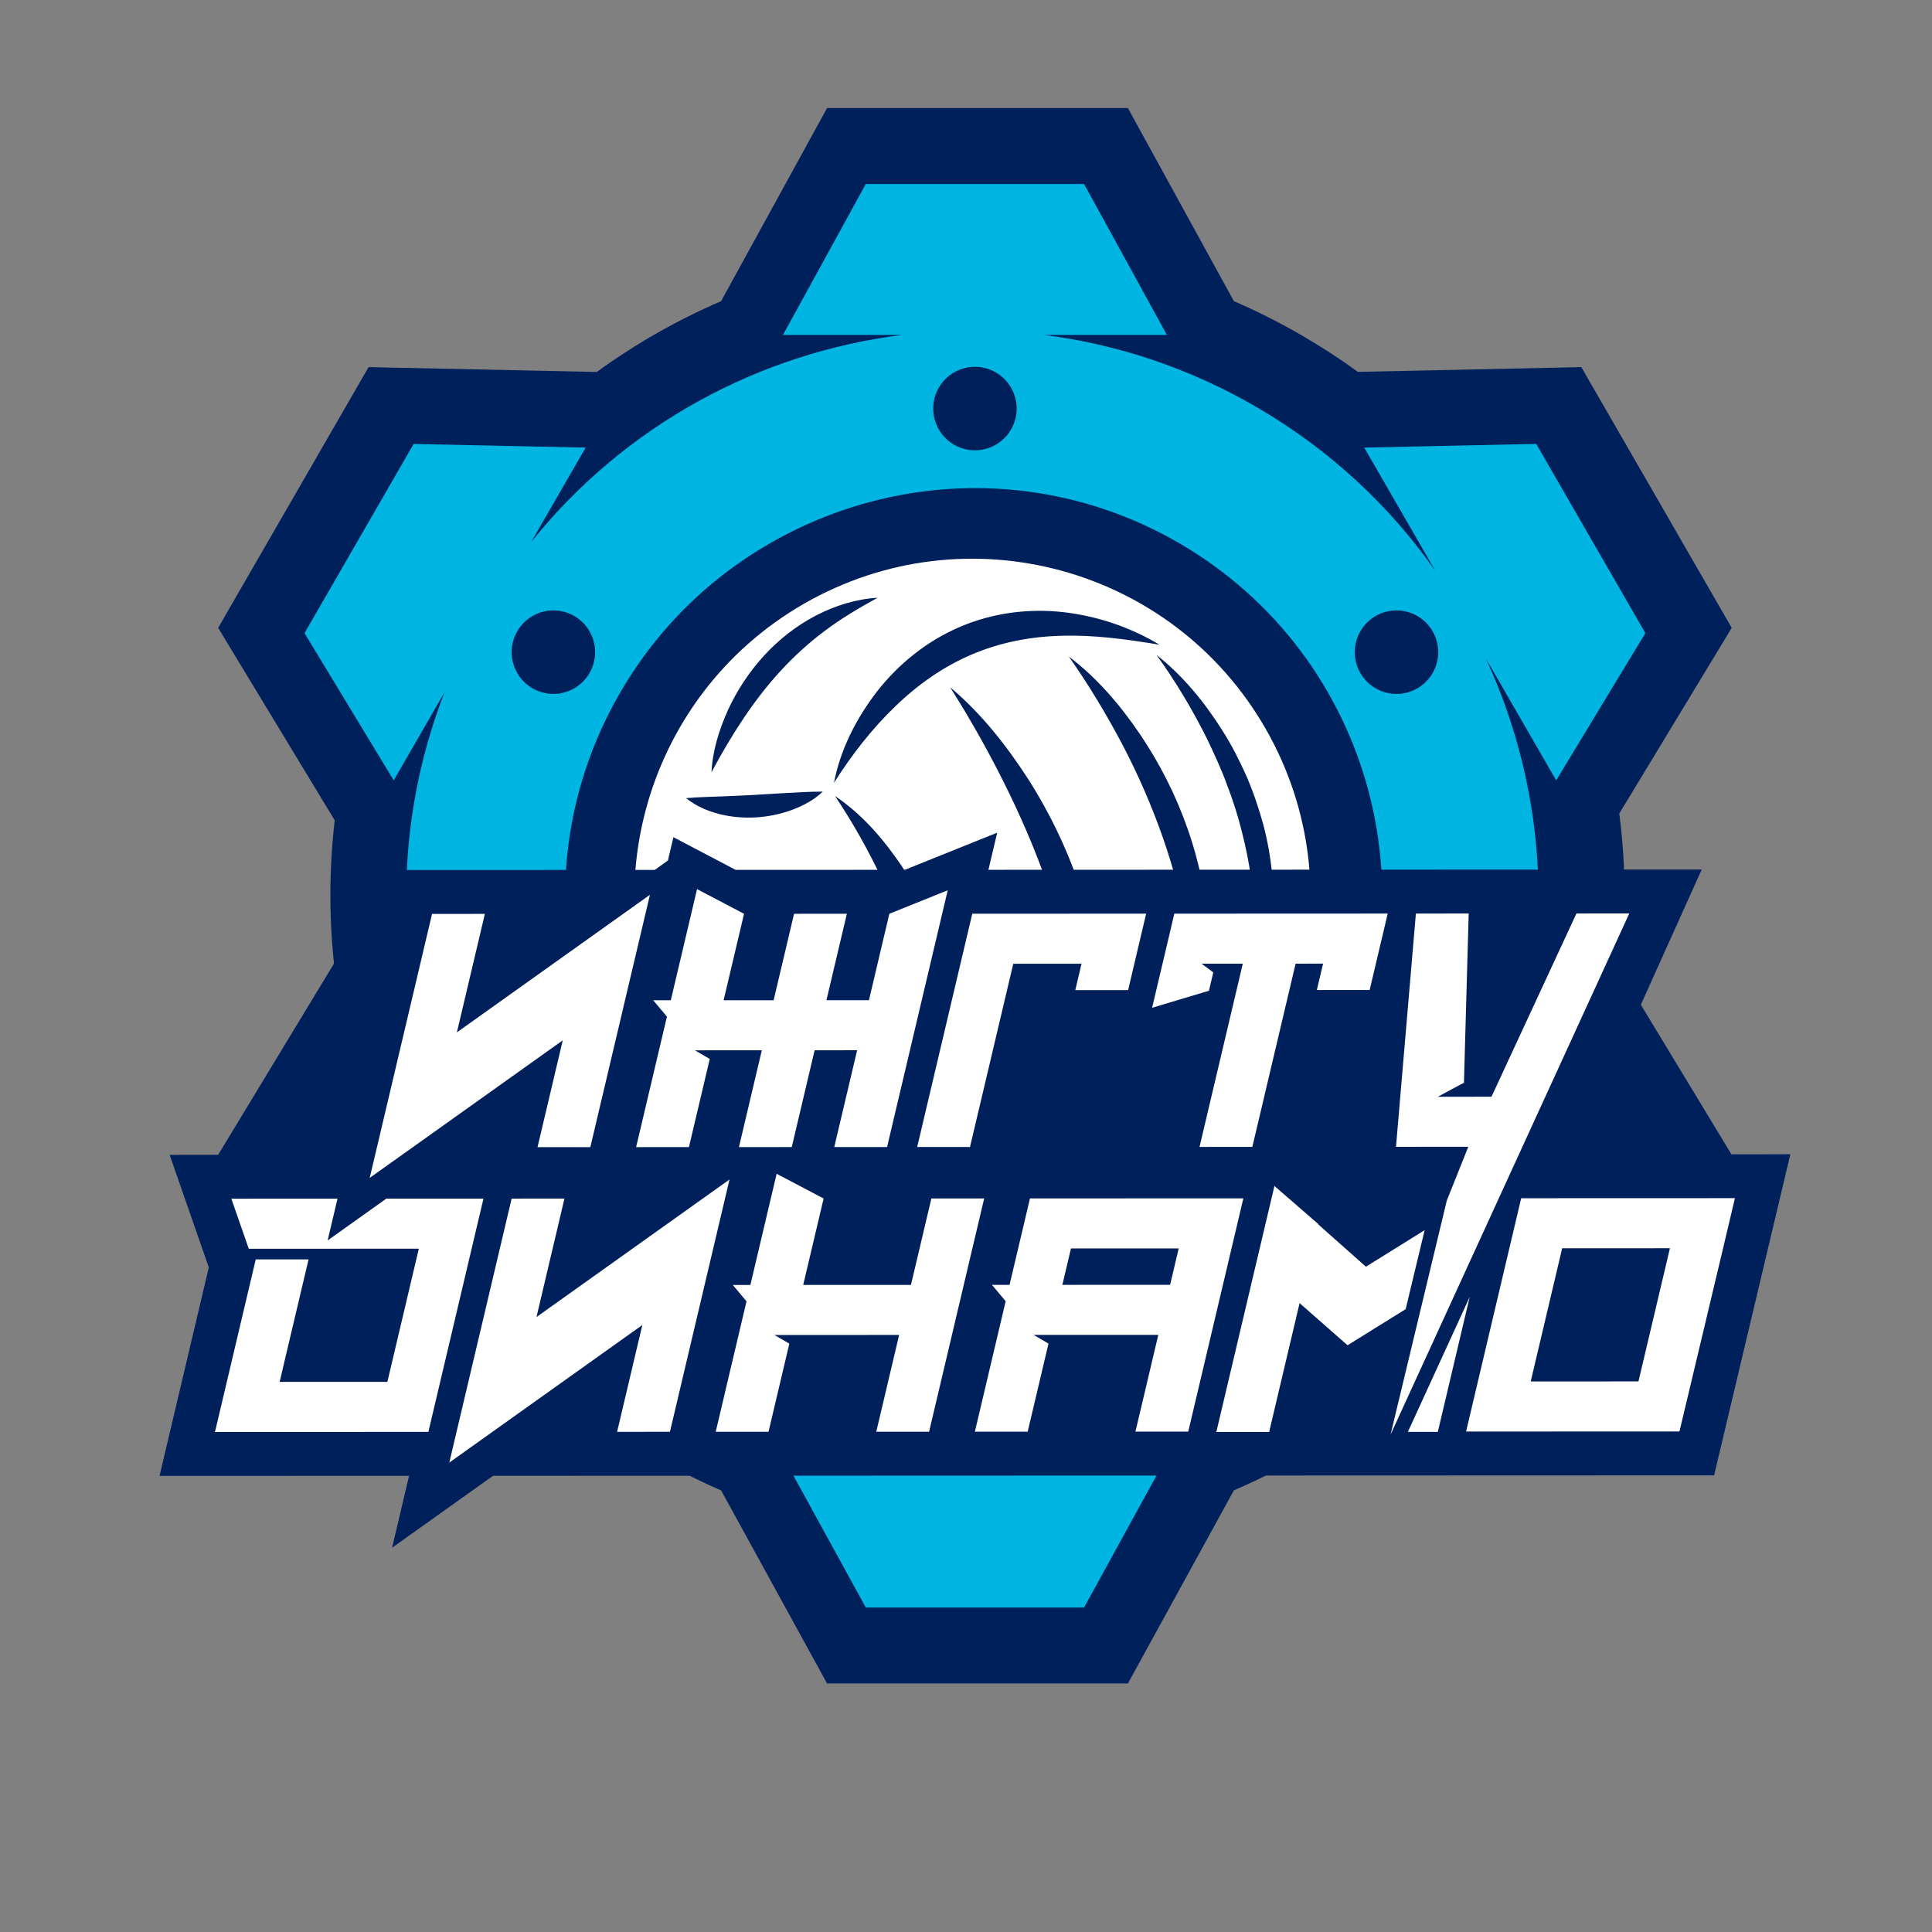
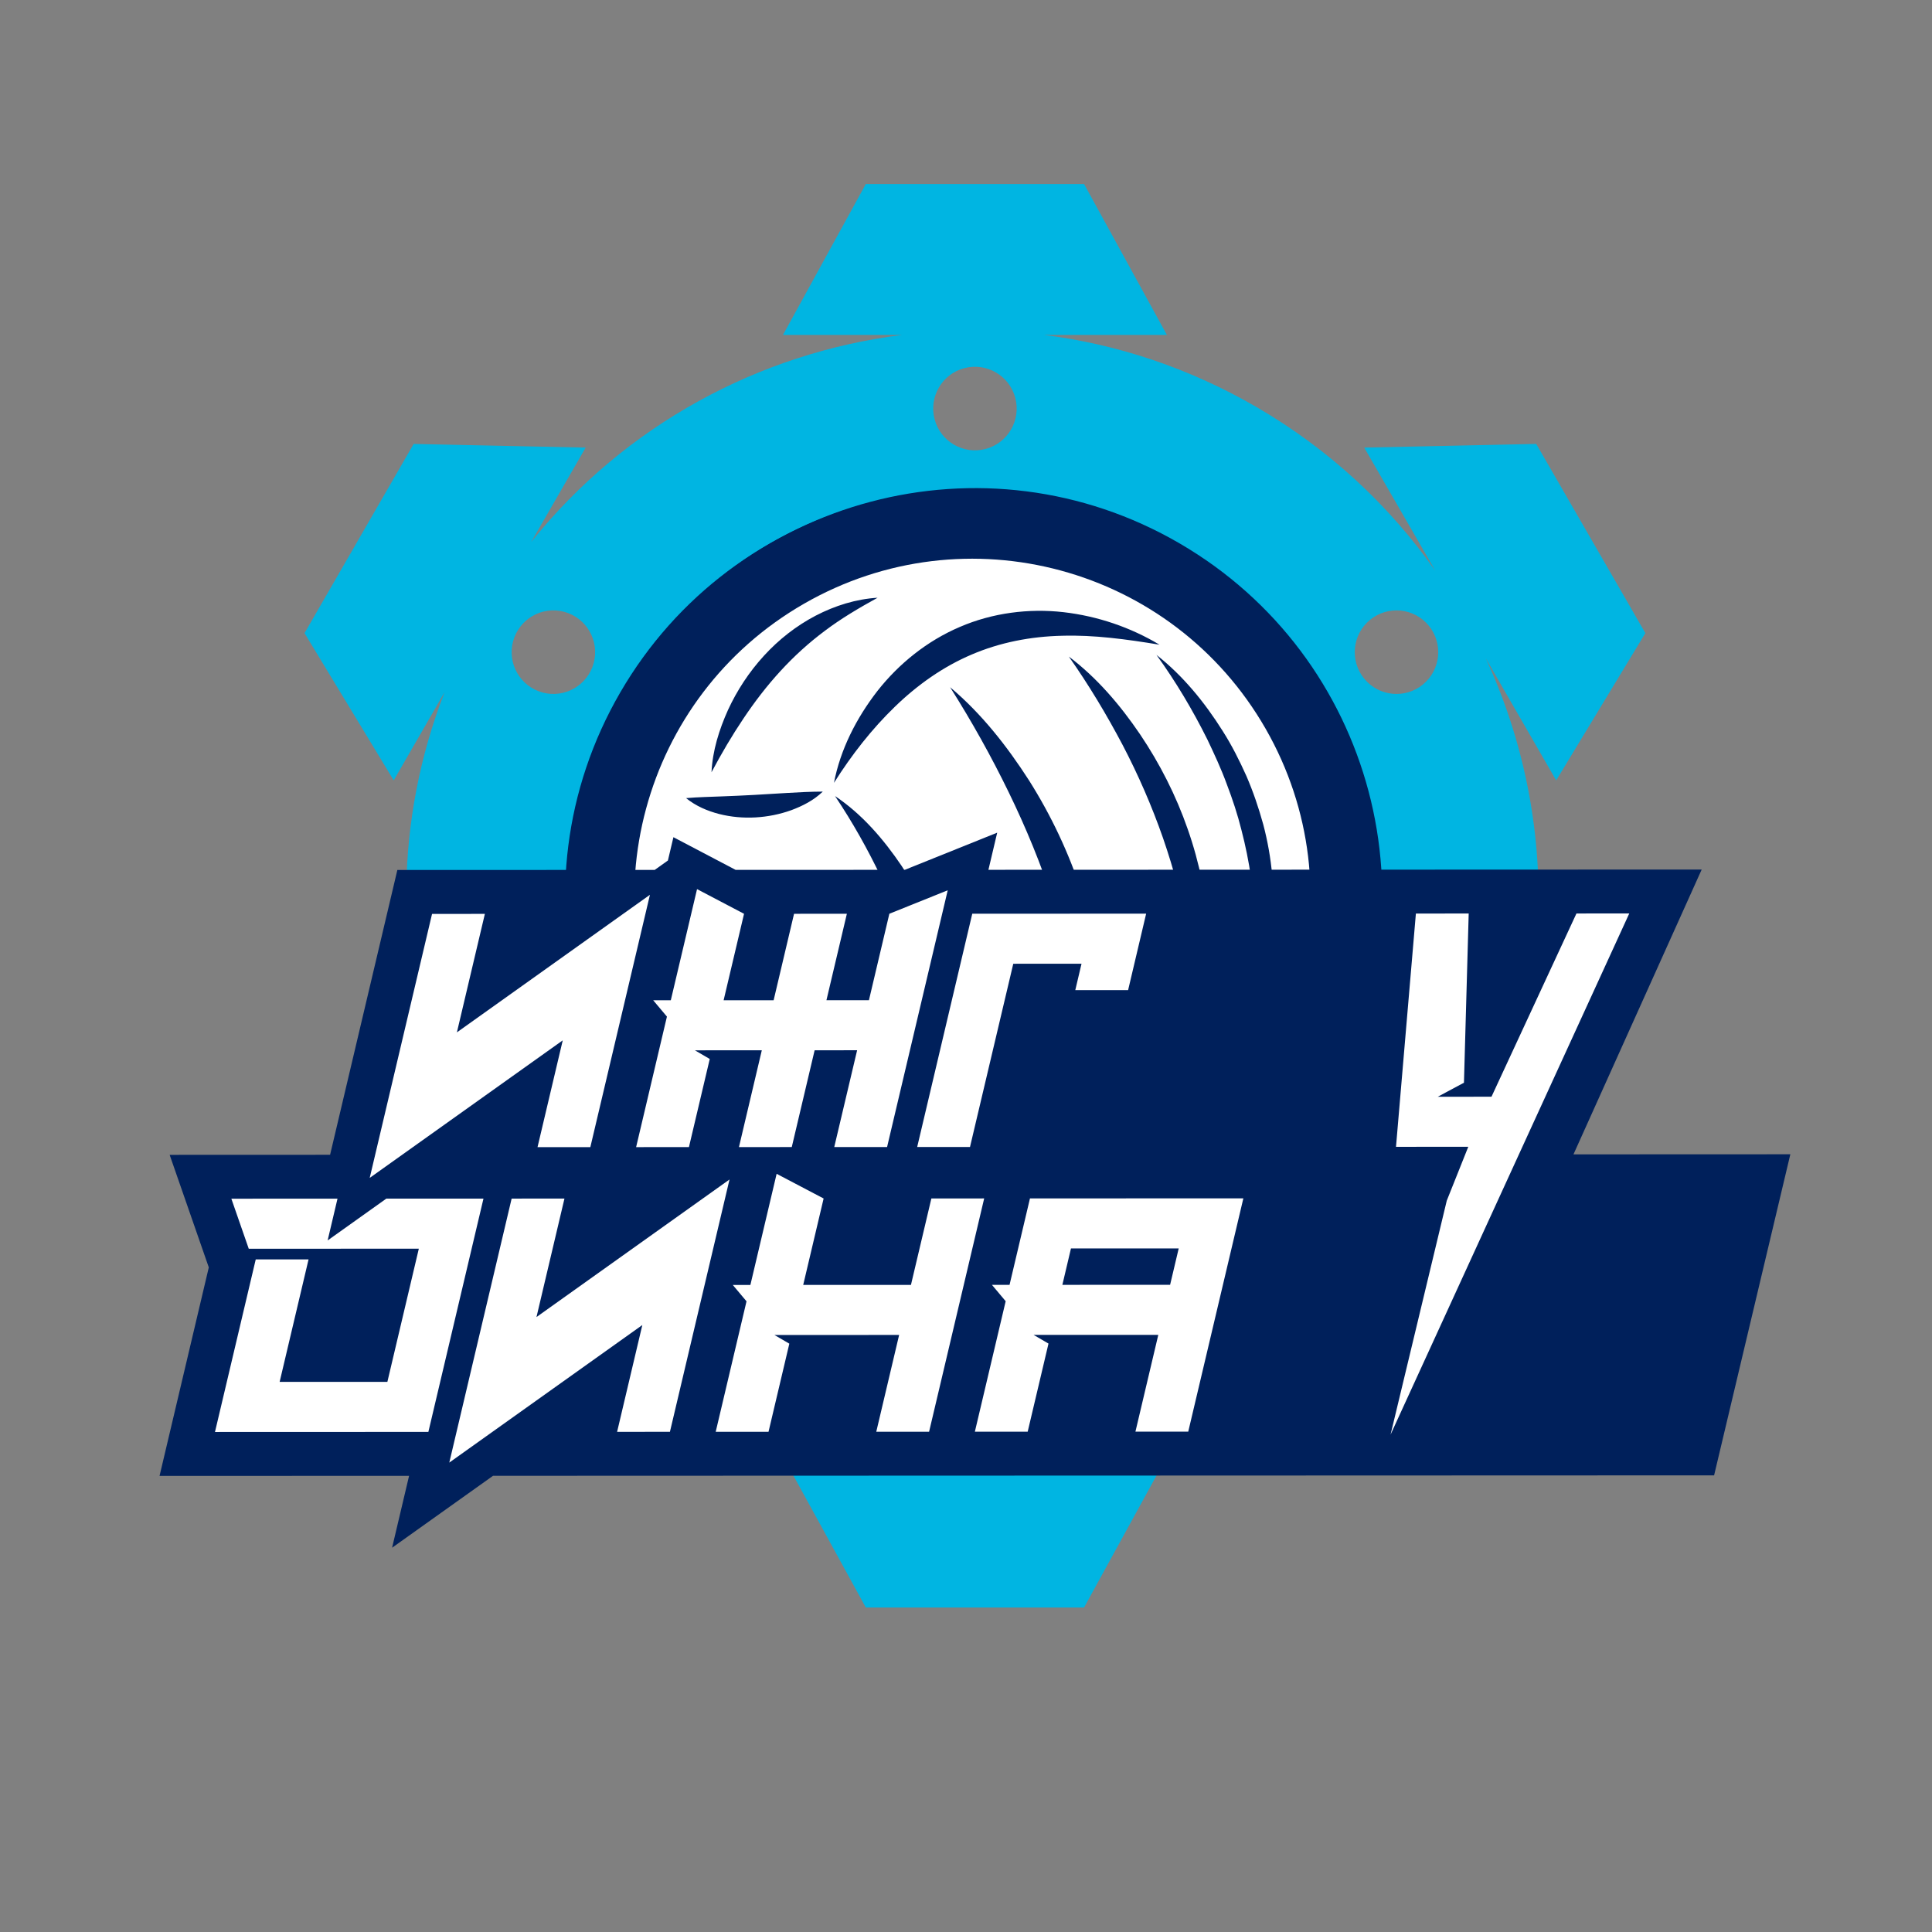
<svg xmlns="http://www.w3.org/2000/svg" xmlns:ns1="http://www.serif.com/" width="100%" height="100%" viewBox="0 0 257 257" version="1.1" xml:space="preserve" style="fill-rule:evenodd;clip-rule:evenodd;stroke-linejoin:round;stroke-miterlimit:2;">
  <rect x="0" y="0" width="257" height="257" fill="#808080" stroke="none" />
  <g transform="matrix(1,0,0,1,-5703,-3789)">
    <g transform="matrix(0.32,0,0,0.427,5703.76,3789.25)">
-       <rect id="vk-dynamo-izgty" x="0" y="0" width="800" height="600" style="fill:none;" />
      <g id="vk-dynamo-izgty1" ns1:id="vk-dynamo-izgty">
        <g transform="matrix(1.639,0,0,1.639,-308.696,-248.958)">
          <g transform="matrix(3.125,0,0,2.344,-881.149,-375.636)">
-             <path d="M365.59,329.131L365.577,329.108L359.48,318.547L368.882,303.036C368.475,299.199 368.488,295.304 368.941,291.425L359.48,275.817L365.578,265.256L365.591,265.234L371.689,254.673L390.208,255.067C393.367,252.773 396.754,250.853 400.298,249.326L408.9,233.666L433.315,233.666L441.915,249.323C443.801,250.139 445.66,251.074 447.481,252.132C449.047,253.042 450.548,254.019 451.982,255.059L470.114,254.673L476.211,265.234L476.224,265.256L482.321,275.817L473.197,290.872C473.738,295.077 473.774,299.361 473.278,303.626L482.322,318.547L476.224,329.108L476.212,329.131L470.114,339.692L452.933,339.326C449.514,341.927 445.81,344.079 441.916,345.756L433.315,361.415L408.9,361.415L400.3,345.759C398.414,344.942 396.556,344.007 394.734,342.949C392.82,341.838 391.003,340.623 389.284,339.317L371.688,339.692L365.59,329.131Z" style="fill:rgb(0,32,91);" />
-           </g>
+             </g>
          <g transform="matrix(3.125,0,0,2.344,-881.149,-375.635)">
            <path d="M377.852,281.04C369.785,301.77 377.781,325.859 397.619,337.381C402.631,340.292 407.966,342.147 413.366,343.017L405.322,343.018L412.044,355.255L429.758,355.255L436.48,343.018L427.959,343.018C441.099,340.906 453.22,333.132 460.425,320.726C468.255,307.244 468.457,291.43 462.36,278.284L468.076,288.183L475.313,276.242L470.899,268.597L470.87,268.547L466.456,260.901L452.496,261.199L458.263,271.186C454.562,265.926 449.696,261.362 443.77,257.92C438.289,254.737 432.422,252.813 426.506,252.062L436.48,252.062L429.758,239.825L420.873,239.825L420.873,239.825L412.044,239.825L405.322,252.063L414.98,252.063C403.415,253.521 392.515,259.347 384.889,268.85L389.306,261.199L375.347,260.902L370.904,268.597L370.905,268.597L366.49,276.243L373.728,288.184L377.852,281.04ZM389.96,278.664C390.444,276.857 389.371,274.999 387.564,274.515C385.757,274.031 383.9,275.103 383.415,276.91C382.931,278.717 384.004,280.575 385.811,281.059C387.618,281.544 389.476,280.471 389.96,278.664ZM457.51,275.392C456.187,274.069 454.042,274.069 452.719,275.392C451.396,276.714 451.396,278.86 452.719,280.183C454.042,281.506 456.187,281.506 457.51,280.183C458.833,278.86 458.833,276.714 457.51,275.392ZM420.024,254.761C418.217,255.245 417.145,257.103 417.629,258.91C418.113,260.717 419.971,261.79 421.777,261.306C423.585,260.822 424.657,258.964 424.173,257.157C423.689,255.35 421.831,254.277 420.024,254.761" style="fill:rgb(0,181,226);" />
          </g>
          <g transform="matrix(3.125,0,0,2.344,-881.149,-375.115)">
            <path d="M388.748,305.901C386.58,297.725 387.531,288.722 392.115,280.83C396.698,272.938 404.047,267.651 412.223,265.483C420.399,263.315 429.402,264.266 437.294,268.849C445.186,273.433 450.473,280.782 452.641,288.958C454.809,297.134 453.859,306.137 449.275,314.029C444.691,321.921 437.342,327.208 429.166,329.376C420.99,331.544 411.987,330.593 404.095,326.01C396.203,321.426 390.916,314.077 388.748,305.901" style="fill:rgb(0,32,91);fill-rule:nonzero;" />
          </g>
          <g transform="matrix(3.125,0,0,2.344,-881.149,-375.634)">
            <path d="M388.955,306.011C386.786,297.836 387.737,288.832 392.321,280.94C396.904,273.048 404.253,267.762 412.429,265.593C420.605,263.425 429.608,264.376 437.5,268.96C445.392,273.543 450.679,280.892 452.847,289.068C455.015,297.244 454.065,306.247 449.481,314.139C444.898,322.031 437.548,327.318 429.373,329.486C421.197,331.654 412.193,330.704 404.301,326.12C396.41,321.536 391.122,314.187 388.955,306.011" style="fill:rgb(0,32,91);fill-rule:nonzero;" />
          </g>
          <g transform="matrix(3.125,0,0,2.344,-881.149,-375.115)">
            <path d="M396.897,311.087C404.44,324.23 421.21,328.77 434.353,321.227C447.495,313.684 452.035,296.915 444.492,283.772C436.95,270.629 420.18,266.089 407.037,273.632C393.894,281.175 389.355,297.944 396.897,311.087ZM418.112,318.328C417.527,319.008 416.751,319.457 415.95,319.804C415.14,320.139 414.276,320.346 413.401,320.415C412.527,320.491 411.64,320.425 410.788,320.23C409.939,320.022 409.115,319.701 408.4,319.169C409.287,319.087 410.103,319.077 410.907,319.039C411.711,319.004 412.493,318.965 413.277,318.899C414.059,318.838 414.841,318.752 415.636,318.654L418.112,318.328ZM416.322,308.949C415.213,309.787 413.958,310.353 412.675,310.814C411.386,311.262 410.046,311.568 408.682,311.723C407.319,311.878 405.93,311.877 404.563,311.68C403.2,311.474 401.846,311.093 400.654,310.382C402.035,310.349 403.333,310.33 404.628,310.245C405.92,310.17 407.198,310.051 408.478,309.909C409.759,309.765 411.043,309.597 412.341,309.422C413.642,309.256 414.949,309.072 416.322,308.949ZM413.427,298.806C412.209,299.712 410.812,300.306 409.382,300.767C407.946,301.213 406.453,301.485 404.942,301.572C403.432,301.659 401.904,301.555 400.422,301.233C398.945,300.903 397.504,300.367 396.251,299.52C397.756,299.644 399.179,299.774 400.603,299.808C402.023,299.852 403.43,299.826 404.839,299.748C407.665,299.596 410.458,299.198 413.427,298.806ZM399.521,287.301C399.605,285.551 400.138,283.856 400.857,282.257C401.592,280.662 402.576,279.166 403.777,277.856C404.975,276.545 406.401,275.427 407.973,274.606C409.545,273.79 411.258,273.256 412.999,273.152C411.474,273.992 410.043,274.835 408.733,275.824C407.419,276.802 406.22,277.895 405.122,279.09C404.024,280.285 403.026,281.581 402.107,282.955C401.183,284.328 400.336,285.769 399.521,287.301ZM435.635,277.787C437.782,279.472 439.542,281.627 441.005,283.952C441.747,285.112 442.368,286.349 442.934,287.609C443.485,288.878 443.93,290.195 444.3,291.532C445.724,296.892 445.331,302.794 442.945,307.695C443.41,305.017 443.682,302.37 443.625,299.742C443.575,297.114 443.191,294.521 442.533,291.995C442.219,290.728 441.805,289.484 441.338,288.261C440.888,287.028 440.332,285.836 439.764,284.643C438.585,282.28 437.226,279.985 435.635,277.787ZM428.522,277.921C430.804,279.641 432.688,281.852 434.3,284.222C435.906,286.603 437.225,289.195 438.174,291.925C439.13,294.65 439.712,297.512 439.888,300.387C440.068,303.26 439.833,306.155 439.089,308.906C438.95,306.062 438.71,303.296 438.237,300.579C437.767,297.864 437.057,295.214 436.162,292.627C435.259,290.042 434.16,287.521 432.878,285.073C431.586,282.63 430.157,280.243 428.522,277.921ZM418.885,280.406C421.428,282.539 423.502,285.181 425.302,287.98C427.08,290.798 428.526,293.843 429.562,297.036C430.597,300.224 431.215,303.565 431.318,306.916C431.409,310.264 431.015,313.628 429.961,316.768C430.005,313.463 429.87,310.243 429.409,307.077C428.962,303.913 428.223,300.814 427.245,297.786C426.265,294.757 425.044,291.8 423.635,288.911C422.227,286.018 420.65,283.193 418.885,280.406ZM409.545,289.233C411.733,290.693 413.485,292.731 414.961,294.912C416.421,297.115 417.558,299.544 418.34,302.079C419.123,304.615 419.543,307.26 419.59,309.897C419.629,312.533 419.318,315.167 418.537,317.664C418.303,315.061 418.093,312.539 417.682,310.063C417.29,307.587 416.739,305.164 416.012,302.795C415.285,300.427 414.381,298.112 413.303,295.856C412.225,293.597 410.996,291.394 409.545,289.233ZM408.551,288.872C407.815,289.582 406.916,290.037 405.992,290.38C405.063,290.713 404.084,290.909 403.095,290.965C402.106,291.02 401.104,290.933 400.139,290.688C399.179,290.439 398.247,290.042 397.456,289.4C398.468,289.314 399.39,289.3 400.303,289.262C401.211,289.23 402.101,289.188 402.994,289.14L405.697,288.979C406.616,288.926 407.541,288.875 408.551,288.872ZM409.46,288.161C409.979,285.464 411.266,282.93 412.985,280.713C414.72,278.507 417.018,276.649 419.676,275.519C422.327,274.374 425.28,274.005 428.073,274.32C430.874,274.641 433.535,275.557 435.881,276.96C433.187,276.515 430.562,276.158 427.987,276.234C425.417,276.291 422.926,276.777 420.633,277.759C418.337,278.734 416.251,280.199 414.403,281.99C412.549,283.78 410.914,285.861 409.46,288.161" style="fill:white;" />
          </g>
          <g transform="matrix(3.125,0,0,2.344,-881.149,-263.699)">
            <path d="M354.723,296.829L358.72,279.921L355.543,270.795L368.565,270.79L374.024,247.696L394.912,247.689L395.982,246.927L396.429,245.037L401.479,247.687L415.211,247.682L422.708,244.669L421.996,247.68C441.319,247.673 460.651,247.666 479.885,247.659L469.479,270.755L487.08,270.748L480.892,296.785C447.865,296.797 414.859,296.808 381.789,296.82L373.597,302.652L374.975,296.823L354.723,296.829Z" style="fill:rgb(0,32,91);" />
          </g>
          <g transform="matrix(3.125,0,0,2.344,-881.149,-324.508)">
-             <path d="M452.937,283.37L448.65,283.372L449.156,281.233L446.927,281.234L443.415,296.092L439.128,296.094L442.64,281.236L439.296,281.237L440.245,281.94L439.893,283.429L435.28,284.811L437.084,277.179L454.402,277.172L452.937,283.37Z" style="fill:white;fill-rule:nonzero;" />
-           </g>
+             </g>
          <g transform="matrix(3.125,0,0,2.344,-881.149,-329.117)">
            <path d="M409.483,298.071L411.339,290.222L407.89,290.224L406.035,298.072L401.748,298.074L403.603,290.225L398.173,290.227L399.378,290.93L397.689,298.075L393.402,298.077L395.903,287.494L394.788,286.169L396.217,286.168L398.347,277.156L402.161,279.157L400.504,286.167L404.563,286.166L406.22,279.156L410.507,279.154L408.849,286.164L412.298,286.163L413.955,279.153L418.692,277.25L413.77,298.07L409.483,298.071Z" style="fill:white;fill-rule:nonzero;" />
          </g>
          <g transform="matrix(3.125,0,0,2.344,-881.149,-269.837)">
            <path d="M459.195,277.128L460.941,272.76L455.075,272.762L456.689,253.846L460.975,253.844L460.59,267.564L458.463,268.702L462.825,268.7L469.72,253.841L474.007,253.839L454.633,296.101L459.195,277.128Z" style="fill:white;fill-rule:nonzero;" />
          </g>
          <g transform="matrix(3.125,0,0,2.344,-881.149,-216.305)">
-             <path d="M465.234,254.094L482.581,254.088L481.622,258.148L478.081,273.006L460.762,273.012L465.234,254.094ZM466.008,268.951L474.753,268.948L477.306,258.149L468.561,258.152L466.008,268.951Z" style="fill:white;fill-rule:nonzero;" />
-           </g>
+             </g>
          <g transform="matrix(3.125,0,0,2.344,-881.149,-216.239)">
            <path d="M433.927,272.993L435.782,265.145L425.665,265.148L426.871,265.851L425.182,272.996L420.895,272.998L423.396,262.416L422.281,261.09L423.71,261.089L425.367,254.08L442.686,254.074L438.213,272.992L433.927,272.993ZM428.694,258.138L427.997,261.088L436.741,261.085L437.439,258.135L428.694,258.138Z" style="fill:white;fill-rule:nonzero;" />
          </g>
          <g transform="matrix(3.125,0,0,2.344,-881.149,-220.884)">
            <path d="M412.893,274.982L414.748,267.133L404.631,267.137L405.837,267.84L404.148,274.985L399.861,274.987L402.362,264.405L401.247,263.079L402.676,263.078L404.806,254.067L408.62,256.068L406.963,263.077L415.708,263.074L417.365,256.065L421.651,256.063L417.18,274.98L412.893,274.982Z" style="fill:white;fill-rule:nonzero;" />
          </g>
          <g transform="matrix(3.125,0,0,2.344,-881.149,-216.138)">
            <path d="M359.222,272.976L362.53,258.984L366.817,258.983L364.469,268.915L373.214,268.912L375.766,258.114L361.963,258.118L360.551,254.06L369.166,254.057L368.365,257.445L373.127,254.055L381.013,254.052L376.541,272.97L359.222,272.976Z" style="fill:white;fill-rule:nonzero;" />
          </g>
          <g transform="matrix(3.125,0,0,2.344,-881.149,-213.95)">
            <path d="M393.906,263.371L391.859,272.031L396.146,272.029L400.982,251.569L385.315,262.724L387.586,253.116L383.299,253.118L378.239,274.525L393.906,263.371Z" style="fill:white;fill-rule:nonzero;" />
          </g>
          <g transform="matrix(3.125,0,0,2.344,-881.149,-218.541)">
-             <path d="M451.131,266.96L447.25,263.552L444.78,273.998L440.493,274L445.209,254.054L448.766,257.138L448.76,257.165L452.634,260.6L457.399,257.636L455.859,264.041L451.159,266.96L451.131,266.96ZM461.056,263.051L458.469,273.994L456.039,273.994L461.056,263.051Z" style="fill:white;fill-rule:nonzero;" />
-           </g>
+             </g>
          <g transform="matrix(3.125,0,0,2.344,-881.149,-322.184)">
            <path d="M387.447,286.461L385.4,295.121L389.687,295.119L394.523,274.659L378.856,285.814L381.127,276.206L376.84,276.208L371.78,297.615L387.447,286.461Z" style="fill:white;fill-rule:nonzero;" />
          </g>
          <g transform="matrix(3.125,0,0,2.344,-881.149,-324.473)">
            <path d="M433.333,283.362L429.046,283.363L429.551,281.225L424.012,281.227L420.5,296.085L416.213,296.087L420.684,277.171L420.684,277.169L434.797,277.164L433.333,283.362Z" style="fill:white;fill-rule:nonzero;" />
          </g>
        </g>
      </g>
    </g>
  </g>
</svg>